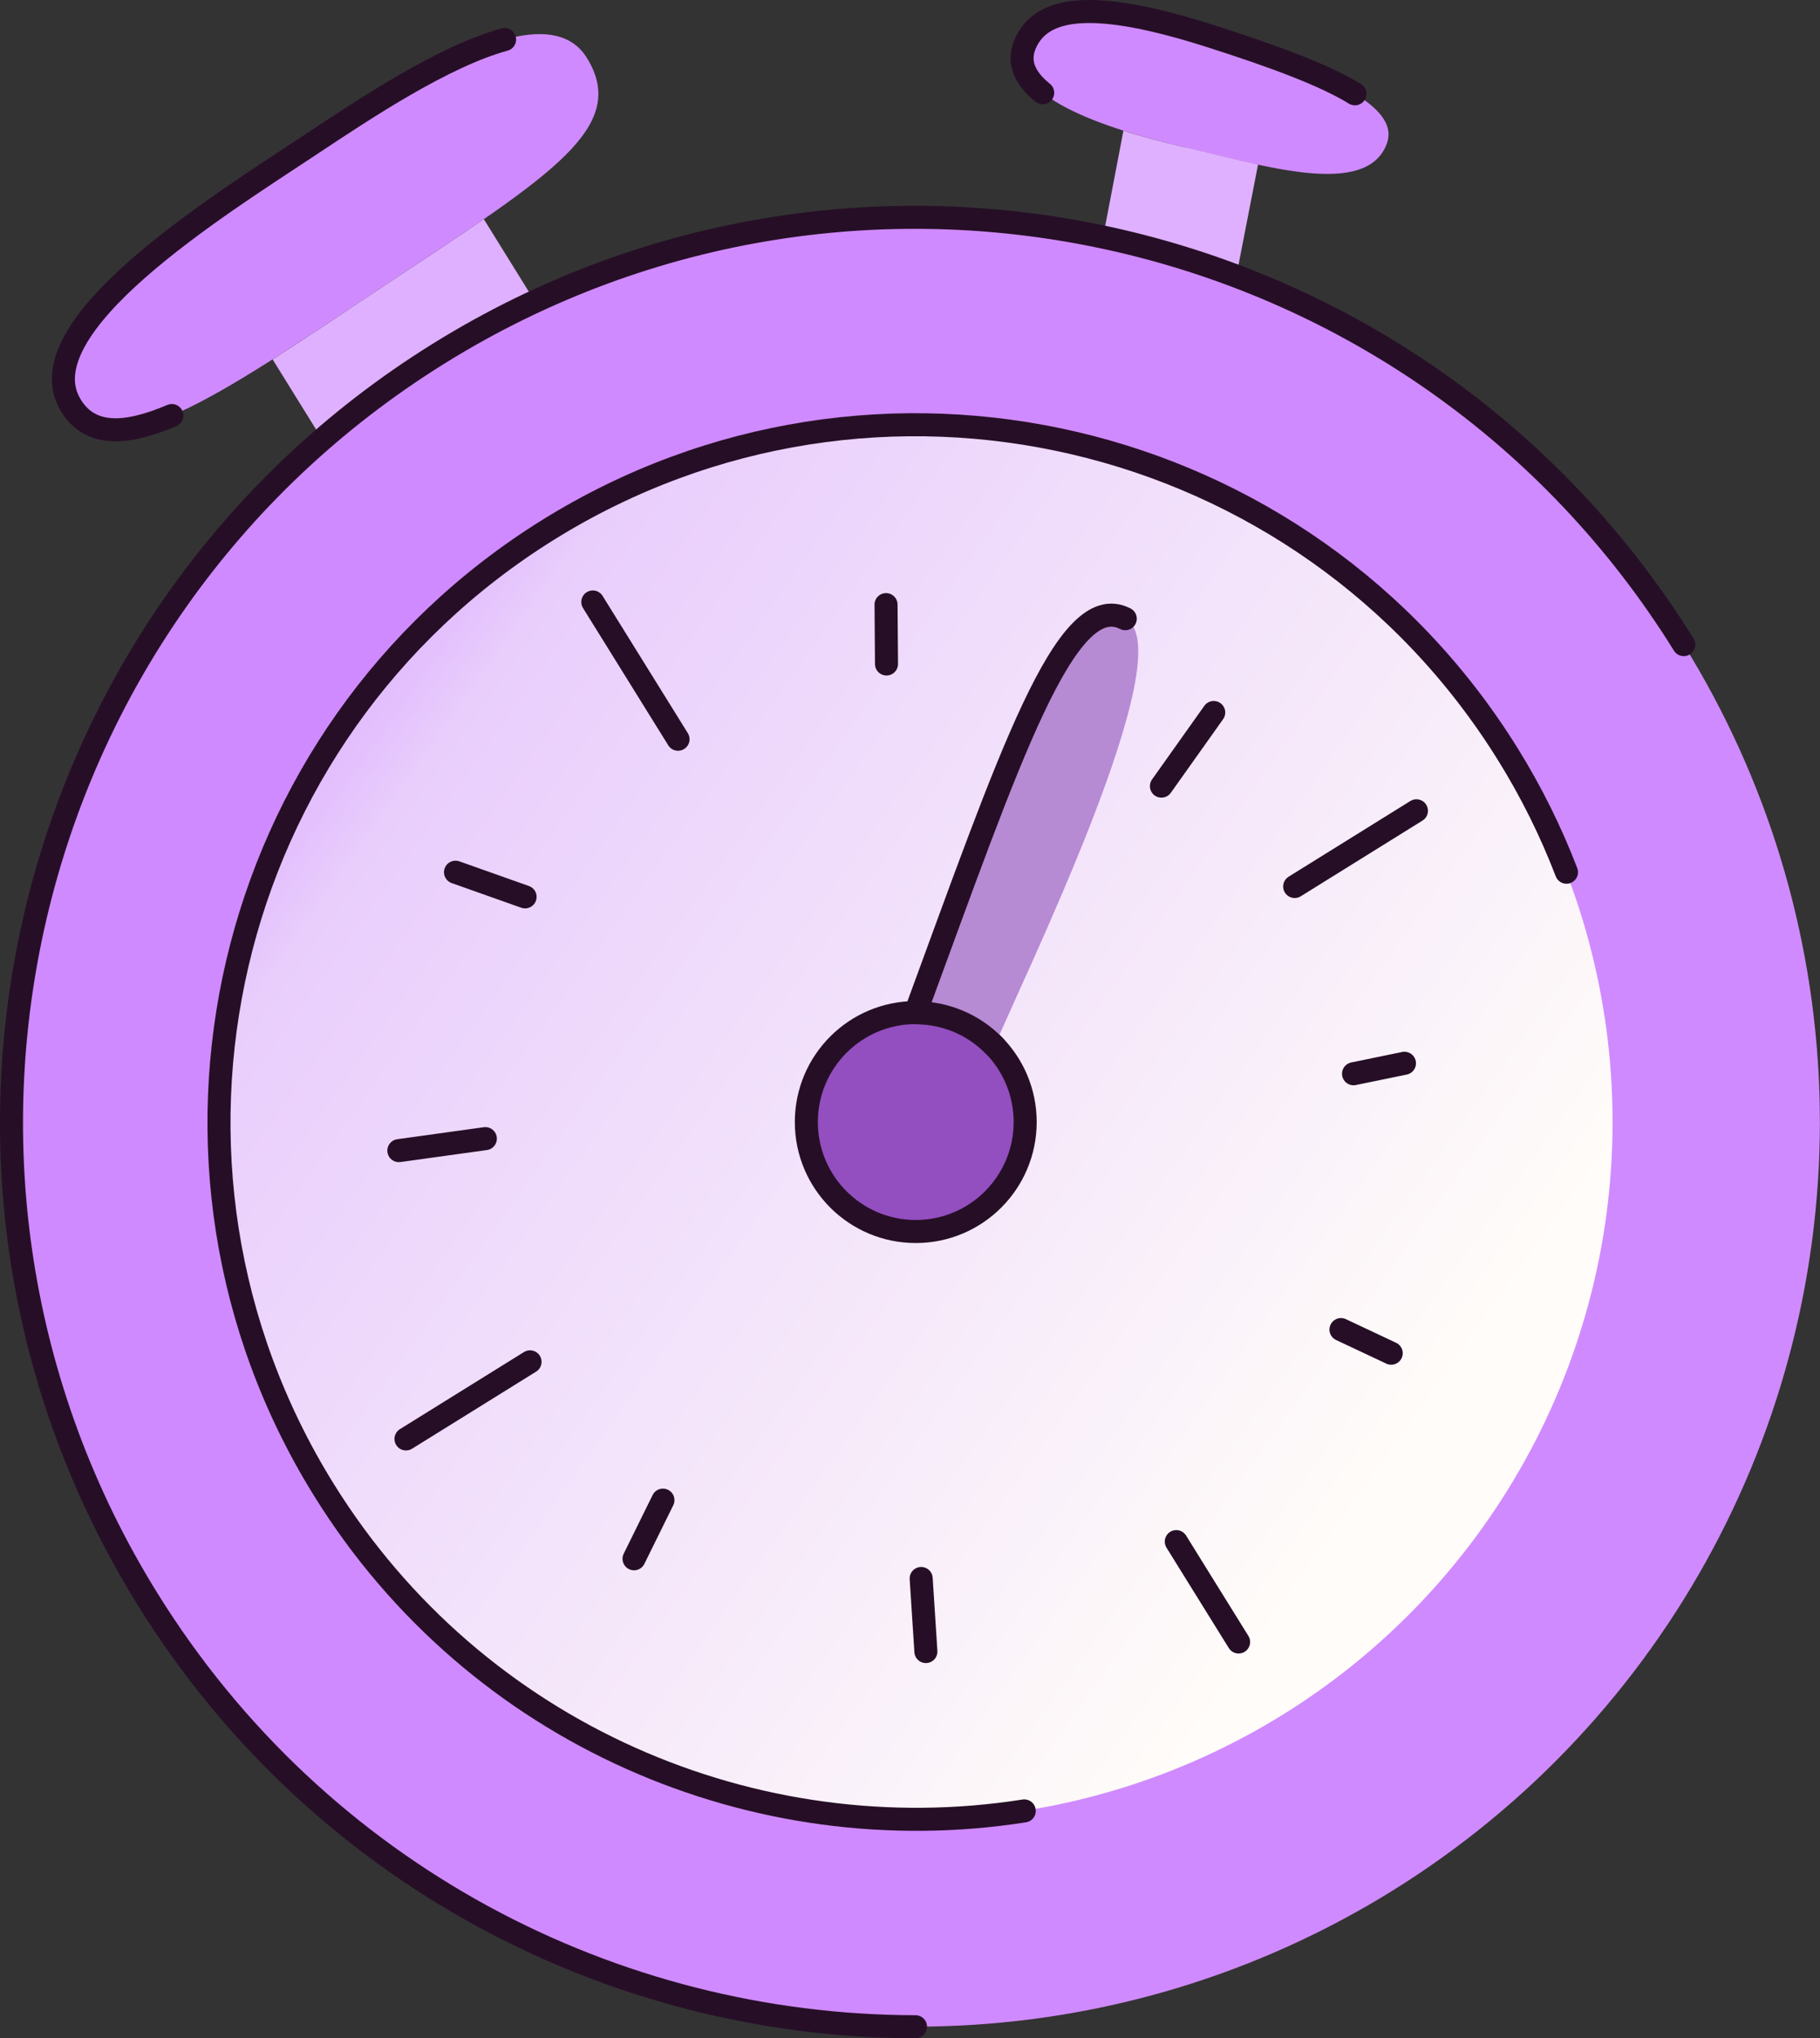
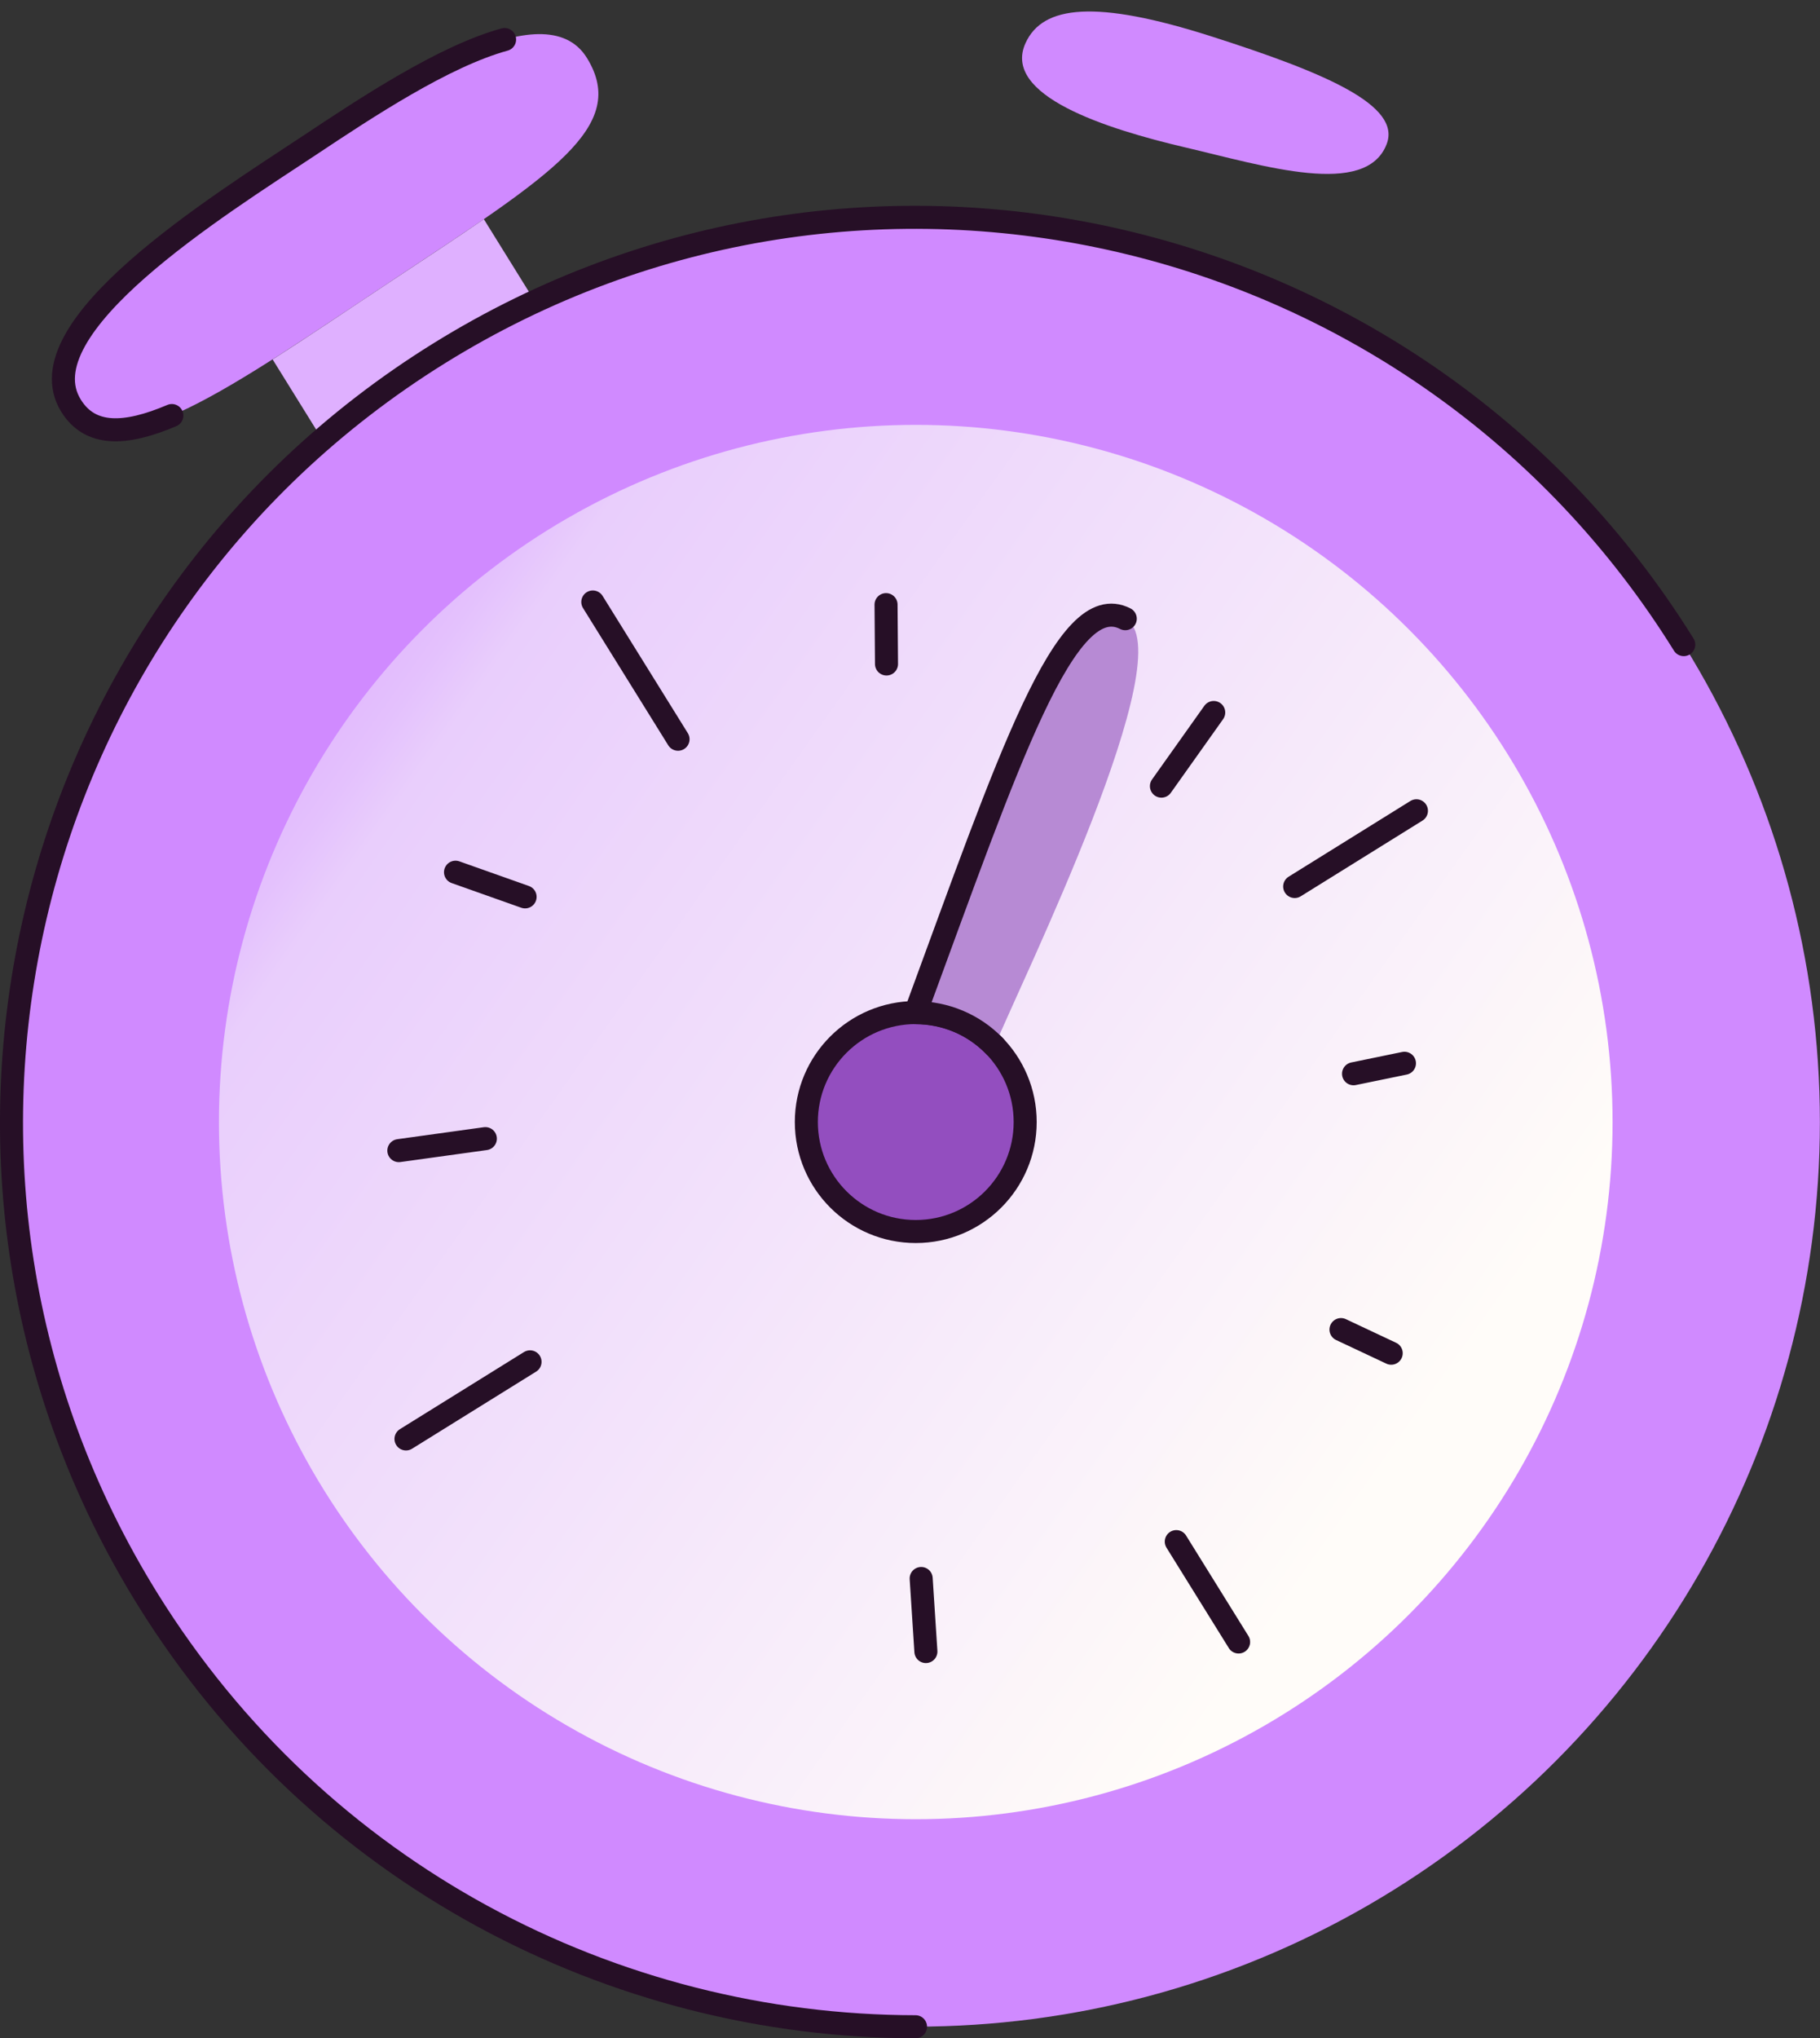
<svg xmlns="http://www.w3.org/2000/svg" id="Calque_2" data-name="Calque 2" viewBox="0 0 158.02 176.88">
  <rect x="0" y="0" width="158.02" height="176.88" fill="#333333" stroke="none" />
  <defs>
    <style>
      .cls-1 {
        fill: none;
        stroke-linecap: round;
        stroke-linejoin: round;
      }

      .cls-1, .cls-2 {
        stroke: #260f26;
        stroke-width: 2px;
      }

      .cls-3 {
        fill: #b78ad4;
      }

      .cls-2 {
        fill: #934ebf;
        stroke-miterlimit: 10;
      }

      .cls-4 {
        fill: #d08aff;
      }

      .cls-5 {
        fill: url(#Nouvelle_nuance_de_dégradé_1_2);
      }

      .cls-6 {
        fill: #dfb0ff;
      }
    </style>
    <linearGradient id="Nouvelle_nuance_de_dégradé_1_2" data-name="Nouvelle nuance de dégradé 1 2" x1="20.49" y1="55.42" x2="121.21" y2="127.01" gradientUnits="userSpaceOnUse">
      <stop offset="0" stop-color="#dfb0ff" />
      <stop offset=".06" stop-color="#e0b4fe" />
      <stop offset=".12" stop-color="#e4c1fd" />
      <stop offset=".16" stop-color="#e9cefc" />
      <stop offset="1" stop-color="#fffcf9" />
    </linearGradient>
  </defs>
  <g id="chronomètre">
    <circle class="cls-4" cx="79.51" cy="97.37" r="78.5" />
    <circle class="cls-5" cx="79.51" cy="97.37" r="60.5" />
    <circle class="cls-2" cx="79.51" cy="97.37" r="9.5" />
    <path class="cls-3" d="M97.7,53.69c-5.19-2.66-10.1,12.16-18.21,34.19h0c2.55,0,5.05,1.01,6.87,2.91,0,0,0,0,0,0,2.24-5.48,16.53-34.43,11.34-37.1Z" />
    <path class="cls-4" d="M6.17,35.21c3.69,5.95,14.18-1.81,27.95-10.92S54.64,10.99,50.96,5.03s-16.18,2.33-24.11,7.58C18.93,17.87,1.94,28.42,6.17,35.21Z" />
    <path class="cls-6" d="M34.11,24.3c-3.75,2.48-7.25,4.86-10.44,6.89l4.32,6.96c3.11-2.7,6.47-5.2,10.09-7.45,2.73-1.7,5.54-3.19,8.38-4.51l-4.45-7.17c-2.29,1.58-4.92,3.31-7.9,5.28Z" />
    <path class="cls-4" d="M89.04,3.74c-2.07,4.55,6.98,7.44,13.86,9.05s15.68,4.39,17.49-.27c1.31-3.36-5.22-6.17-15.24-9.37s-14.62-2.69-16.11,.59Z" />
-     <path class="cls-6" d="M102.9,12.79c-1.72-.4-3.58-.88-5.36-1.45l-1.77,9.25c3.93,.83,7.8,1.96,11.57,3.38l1.89-9.69c-2.12-.46-4.3-1.03-6.32-1.5Z" />
    <line class="cls-1" x1="112.41" y1="76.93" x2="122.98" y2="70.36" />
    <line class="cls-1" x1="46.02" y1="118.18" x2="35.25" y2="124.87" />
    <line class="cls-1" x1="51.47" y1="52.24" x2="58.87" y2="64.15" />
    <line class="cls-1" x1="102.13" y1="133.78" x2="107.54" y2="142.49" />
    <line class="cls-1" x1="116.43" y1="115.38" x2="120.79" y2="117.43" />
    <line class="cls-1" x1="117.52" y1="93.18" x2="121.94" y2="92.27" />
    <line class="cls-1" x1="76.97" y1="57.62" x2="76.93" y2="52.47" />
    <line class="cls-1" x1="45.59" y1="77.83" x2="39.55" y2="75.69" />
    <line class="cls-1" x1="42.14" y1="98.81" x2="34.63" y2="99.85" />
    <line class="cls-1" x1="100.84" y1="68.22" x2="105.38" y2="61.83" />
-     <line class="cls-1" x1="57.56" y1="130.18" x2="55.05" y2="135.27" />
    <line class="cls-1" x1="79.98" y1="136.98" x2="80.39" y2="143.32" />
-     <path class="cls-1" d="M88.93,157.15c-23.29,3.66-47.58-6.57-60.8-27.85-17.63-28.38-8.92-65.68,19.46-83.32s65.68-8.92,83.32,19.46c2.06,3.31,3.75,6.74,5.1,10.25" />
    <path class="cls-1" d="M79.49,175.88c-26.21-.03-51.81-13.18-66.66-37.08C-10.05,101.97,1.26,53.57,38.08,30.69s85.23-11.57,108.11,25.25" />
    <path class="cls-1" d="M43.81,3.43c-5.26,1.44-12,5.9-16.95,9.19C18.93,17.87,1.94,28.42,6.17,35.21c1.66,2.67,4.68,2.58,8.75,.85" />
-     <path class="cls-1" d="M117.64,8.14c-2.69-1.65-7.08-3.26-12.49-4.99-10.01-3.2-14.62-2.69-16.11,.59-.75,1.65-.04,3.08,1.49,4.31" />
    <path class="cls-1" d="M97.7,53.69c-5.19-2.66-10.1,12.16-18.21,34.19h0c2.55,0,5.05,1.01,6.87,2.91" />
  </g>
</svg>